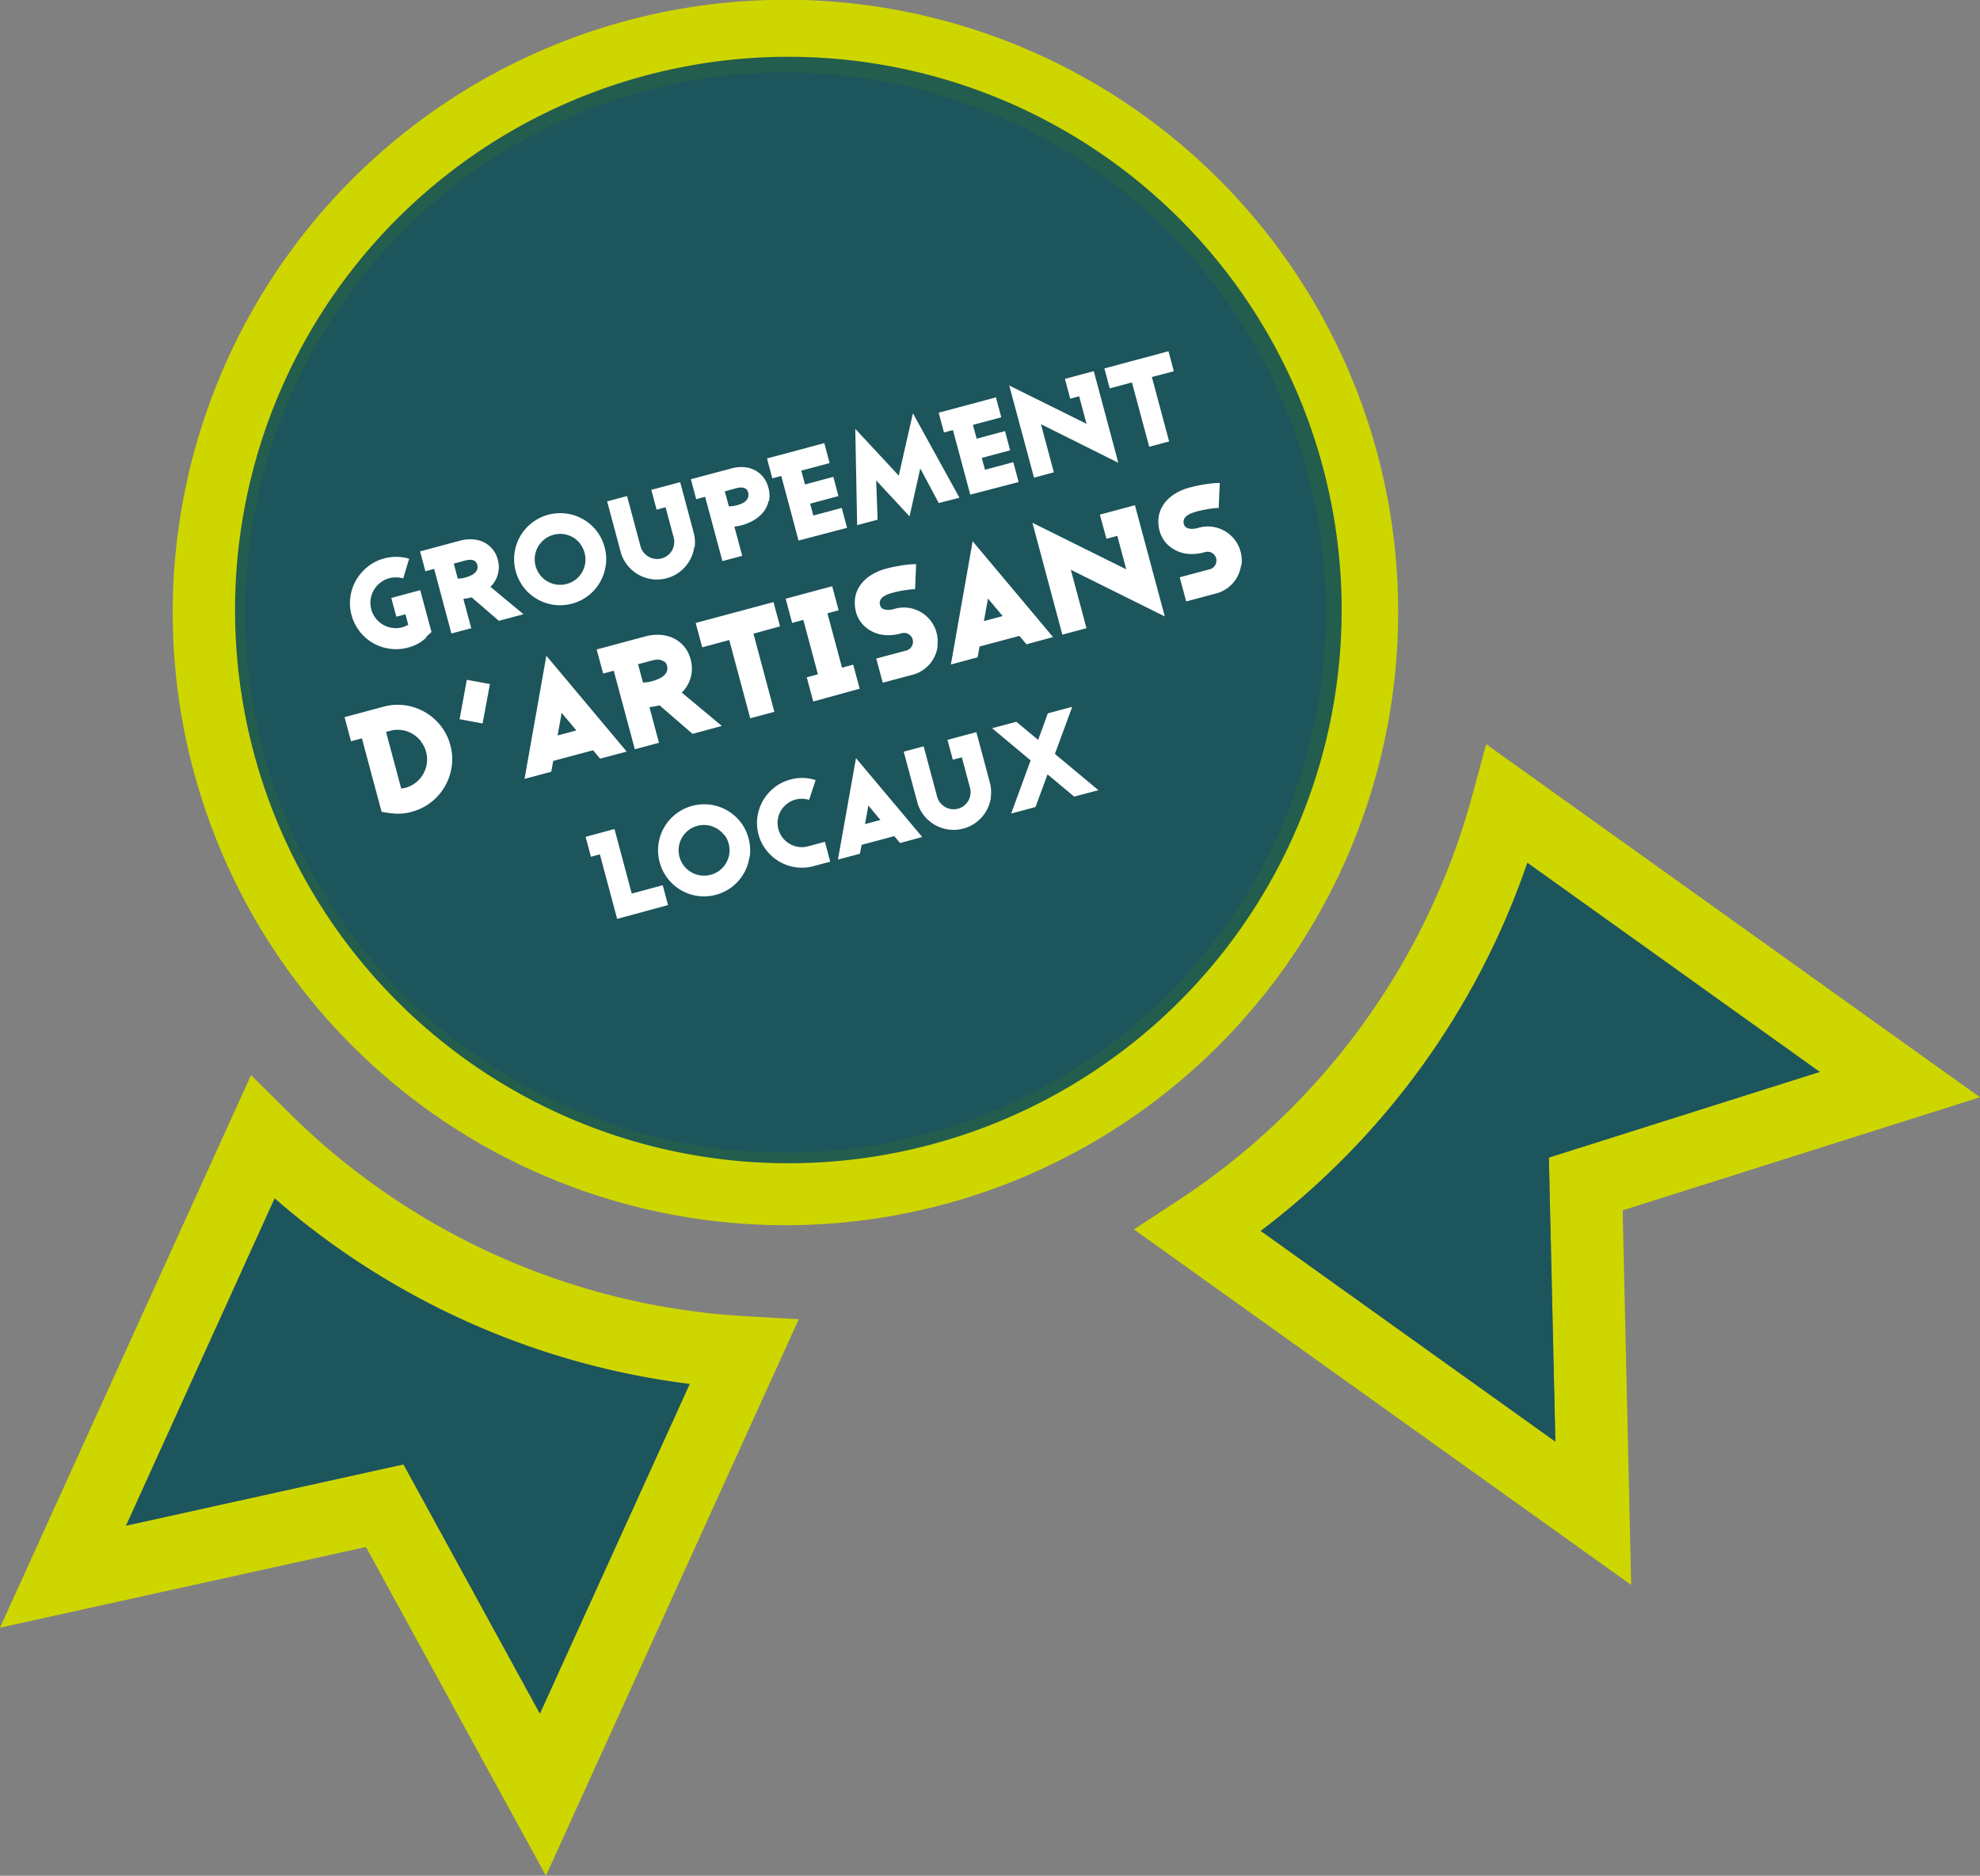
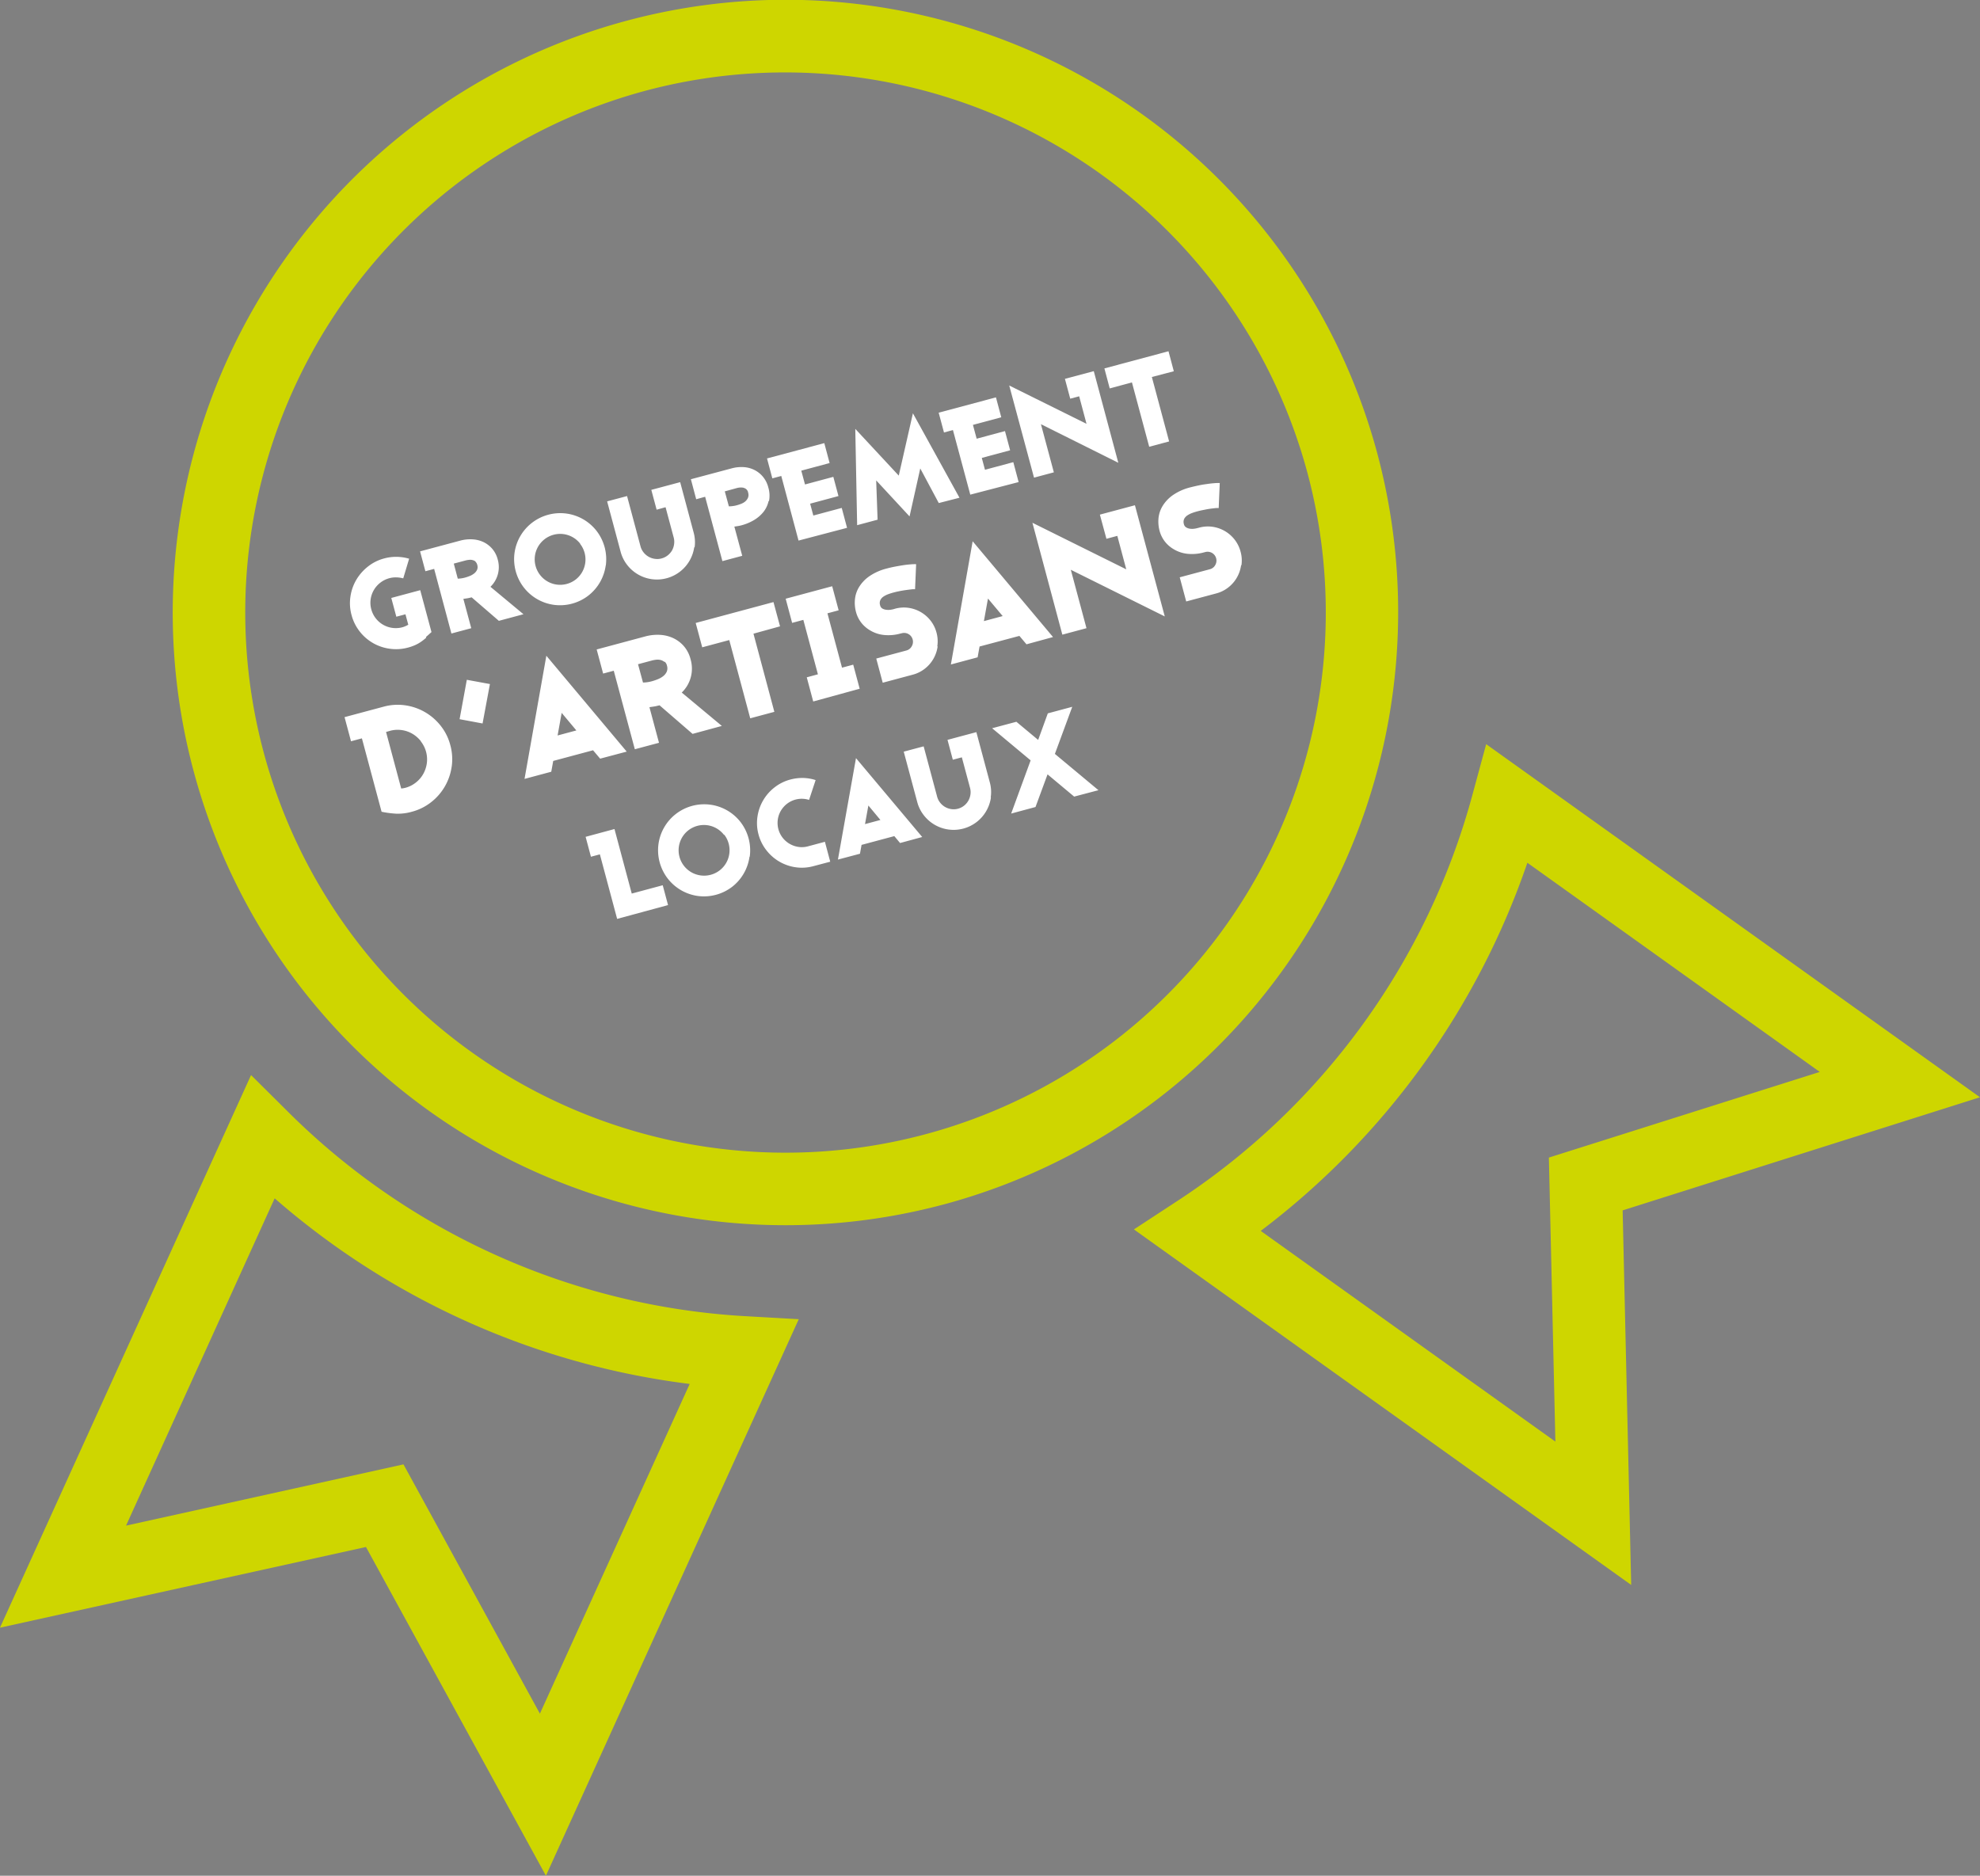
<svg xmlns="http://www.w3.org/2000/svg" id="img_fagnon-groupement" width="223.657" height="211.906">
  <rect width="100%" height="100%" fill="#808080" stroke="none" />
  <defs>
    <style>
      .cls-1 { fill: #ced600; } .cls-1, .cls-2, .cls-3 { fill-rule: evenodd; } .cls-2 { fill: #115057; fill-opacity: 0.9; } .cls-3 { fill: #fff; }
    </style>
  </defs>
  <path id="medal-outer" d="M106.646 136.057a69.22 69.22 0 1 1 48.945-84.782 69.3 69.3 0 0 1-48.94 84.782zM72.938 10.245A61.028 61.028 0 1 0 147.68 53.4a61.1 61.1 0 0 0-74.742-43.155zm-11.272 201.66l-20.328-37.137-41.342 9.118 28.362-62.432 4.18 4.152a79.614 79.614 0 0 0 51.712 23.09l5.977.338zm122.59-32.85l-56.17-40.165 5.007-3.28a79.618 79.618 0 0 0 33.24-45.853l1.543-5.686 55.778 39.89-40.363 12.78zm-170.018-6.7l31.338-6.92 15.41 28.16 16.92-37.246a87.8 87.8 0 0 1-46.88-20.97zm128.18-33.292l33.275 23.8-.734-32.088 30.6-9.676-33.03-23.63a87.8 87.8 0 0 1-30.12 41.59z" class="cls-1" />
-   <path id="medal-inner" d="M72.873 8.546A62.5 62.5 0 1 1 28.68 85.09 62.5 62.5 0 0 1 72.873 8.545zM14.238 172.36l31.338-6.92 15.41 28.16 16.92-37.247a87.8 87.8 0 0 1-46.88-20.965zm128.18-33.293l33.275 23.8-.734-32.092 30.6-9.676-33.03-23.63a87.8 87.8 0 0 1-30.12 41.59z" class="cls-2" />
  <path id="texte" d="M48.15 72.037a6.15 6.15 0 0 1-.6.472 4.12 4.12 0 0 1-.66.37 5.274 5.274 0 0 1-.8.28 5.106 5.106 0 0 1-2.067.13 5.165 5.165 0 0 1-3.4-1.96 5.113 5.113 0 0 1-.917-1.86 5 5 0 0 1-.123-2.06 5.22 5.22 0 0 1 .654-1.89 5.39 5.39 0 0 1 1.308-1.5 4.993 4.993 0 0 1 1.847-.93 5.1 5.1 0 0 1 1.41-.18 5.214 5.214 0 0 1 1.413.21l-.666 2.22a3.254 3.254 0 0 0-.77-.11 2.75 2.75 0 0 0-.79.09 2.856 2.856 0 0 0-1.03.51 2.863 2.863 0 0 0-1.09 1.87 2.79 2.79 0 0 0 .07 1.13 2.828 2.828 0 0 0 .51 1.03 2.865 2.865 0 0 0 3.02 1 2.24 2.24 0 0 0 .33-.12c.11-.05.21-.1.32-.16l-.32-1.18-1.03.273-.57-2.12 3.27-.878 1.27 4.733c-.22.2-.43.39-.63.563zm8.2-1.9l-3.074-2.655-.068.018-.027.007h-.01a3.588 3.588 0 0 1-.41.088l-.42.062.89 3.313-2.24.6-1.95-7.3-.99.265-.6-2.245 4.52-1.21a4.358 4.358 0 0 1 1.37-.15 3.343 3.343 0 0 1 1.25.3 3.027 3.027 0 0 1 1 .755 2.983 2.983 0 0 1 .63 1.217 3.094 3.094 0 0 1-.82 3.09l3.73 3.1zm-2.62-6.69a.907.907 0 0 0-.335-.17 1.1 1.1 0 0 0-.406-.03 2.59 2.59 0 0 0-.43.077l-1.3.348.45 1.7a3.38 3.38 0 0 0 .83-.122 5.078 5.078 0 0 0 .52-.177 2.013 2.013 0 0 0 .5-.287 1.135 1.135 0 0 0 .33-.415.82.82 0 0 0 .02-.56.67.67 0 0 0-.21-.36zm14.688.45a5.208 5.208 0 0 1-1.955 3.385 5.24 5.24 0 0 1-3.91 1.047 5.2 5.2 0 0 1-3.385-1.96 5.24 5.24 0 0 1-1.047-3.91 5.2 5.2 0 0 1 1.96-3.39 5.24 5.24 0 0 1 3.91-1.05 5.2 5.2 0 0 1 3.39 1.95 5.25 5.25 0 0 1 1.05 3.91zm-2.88-2.476a2.87 2.87 0 0 0-1.878-1.08 2.882 2.882 0 0 0-2.15.58 2.874 2.874 0 0 0-1.085 1.88 2.876 2.876 0 0 0 .577 2.15 2.87 2.87 0 0 0 1.877 1.09 2.88 2.88 0 0 0 2.15-.57 2.863 2.863 0 0 0 1.08-1.88 2.87 2.87 0 0 0-.58-2.15zm12.883.38a4.246 4.246 0 0 1-1.6 2.77 4.263 4.263 0 0 1-3.2.86 4.252 4.252 0 0 1-2.77-1.6 4.133 4.133 0 0 1-.75-1.51l-1.52-5.68 2.25-.6 1.52 5.68a1.863 1.863 0 0 0 .35.69 1.955 1.955 0 0 0 1.25.72 1.853 1.853 0 0 0 .77-.04 1.885 1.885 0 0 0 .69-.34 1.968 1.968 0 0 0 .49-.55 1.993 1.993 0 0 0 .24-.7 1.854 1.854 0 0 0-.04-.77l-.92-3.43-1.01.28-.6-2.24 3.26-.87 1.52 5.68a4.14 4.14 0 0 1 .11 1.7zm8.4-5.22a2.992 2.992 0 0 1-.58 1.25 3.95 3.95 0 0 1-1.08.93 5.46 5.46 0 0 1-1.39.58 3.74 3.74 0 0 1-.41.09l-.41.06.89 3.3-2.24.6-1.95-7.27-1.01.28-.6-2.26 4.61-1.23a4.153 4.153 0 0 1 1.35-.14 3.147 3.147 0 0 1 1.21.32 3 3 0 0 1 .97.77 3.1 3.1 0 0 1 .61 1.22 3.233 3.233 0 0 1 .07 1.55zm-2.83-1.48a1.73 1.73 0 0 0-.77.04l-1.35.37.46 1.69c.17 0 .32-.01.44-.03a2.883 2.883 0 0 0 .42-.08 4.81 4.81 0 0 0 .52-.17 1.6 1.6 0 0 0 .48-.28 1.17 1.17 0 0 0 .3-.41.846.846 0 0 0 .02-.56.65.65 0 0 0-.49-.55zm6.21 5.97l-1.95-7.3-1.01.27-.6-2.25 6.47-1.73.6 2.25-3.2.86.42 1.56 3.2-.86.58 2.17-3.2.86.36 1.34 3.21-.86.6 2.25zm15.84-4.24l-2.09-3.91-1.21 5.42-3.77-4.07.16 4.44-2.31.62-.21-10.88 4.91 5.28 1.6-7.04 5.26 9.54zm3.56-.95l-1.96-7.3-1.01.28-.6-2.24 6.47-1.73.6 2.25-3.2.86.42 1.56 3.2-.86.58 2.17-3.2.86.36 1.34 3.2-.86.6 2.25zm7.98-7.96l1.46 5.44-2.24.6-2.8-10.41 8.73 4.33-.83-3.11-1.01.27-.6-2.24 3.26-.87 2.77 10.35zm12.53-5.33l1.95 7.28-2.25.6-1.95-7.27-2.51.68-.6-2.26 7.24-1.94.6 2.26zM51.02 86.61a6.165 6.165 0 0 1-2.314 4.01 5.977 5.977 0 0 1-2.19 1.087 5.694 5.694 0 0 1-1.763.217 11.033 11.033 0 0 1-1.65-.218l-2.223-8.292-1.23.33-.73-2.726 4.416-1.183a5.99 5.99 0 0 1 2.44-.153 6.19 6.19 0 0 1 4 2.307 5.907 5.907 0 0 1 1.088 2.18 5.984 5.984 0 0 1 .16 2.44zm-3.48-2.877a3.478 3.478 0 0 0-.956-.836 3.278 3.278 0 0 0-1.2-.416 3.24 3.24 0 0 0-1.316.08l-.46.13 1.71 6.39.238-.03s.155-.03.232-.05a3.23 3.23 0 0 0 1.18-.59 3.268 3.268 0 0 0 .833-.96 3.467 3.467 0 0 0 .41-1.2 3.3 3.3 0 0 0-.67-2.49zm6.97-2l-2.595-.484.816-4.45 2.61.48zm13.28 3.975l-.8-.948-4.5 1.205-.22 1.22-3.02.81 2.465-13.914 9.077 10.83zm-4.345-5.173l-.46 2.553 2.12-.568zm14.787 2.374L74.5 79.68l-.082.022-.033.008h-.016a4.345 4.345 0 0 1-.5.107l-.51.075 1.08 4.023-2.73.73-2.38-8.87-1.2.32-.73-2.724 5.48-1.47a5.28 5.28 0 0 1 1.66-.18 4.053 4.053 0 0 1 1.51.37 3.674 3.674 0 0 1 1.21.92 3.622 3.622 0 0 1 .75 1.48 3.757 3.757 0 0 1-1 3.75l4.53 3.77zm-3.18-8.13a1.112 1.112 0 0 0-.408-.21 1.353 1.353 0 0 0-.493-.04 3.22 3.22 0 0 0-.51.09l-1.57.42.56 2.07a4.12 4.12 0 0 0 1.02-.15 5.984 5.984 0 0 0 .64-.22 2.418 2.418 0 0 0 .62-.35 1.356 1.356 0 0 0 .4-.5 1 1 0 0 0 .03-.68.826.826 0 0 0-.25-.45zm10.058-3.19l2.36 8.83-2.725.73-2.368-8.84-3.055.82-.737-2.75 8.786-2.36.74 2.74zm6.75 7.66l-.73-2.73 1.26-.34-1.647-6.15-1.265.34-.73-2.73 5.254-1.41.73 2.72-1.265.34 1.646 6.14 1.265-.34.73 2.72zm14.05-6.19a3.873 3.873 0 0 1-.48 1.38 3.818 3.818 0 0 1-.97 1.11 3.726 3.726 0 0 1-1.35.67l-3.4.91-.73-2.73 3.4-.91a.96.96 0 0 0 .61-.48 1 1 0 0 0-1.13-1.47l-.17.04a5.03 5.03 0 0 1-1.8.16 3.736 3.736 0 0 1-1.58-.51 3.477 3.477 0 0 1-1.02-.88 3.37 3.37 0 0 1-.6-1.22 4 4 0 0 1-.118-1.4 3.268 3.268 0 0 1 .454-1.39 4.123 4.123 0 0 1 1.16-1.23 6.072 6.072 0 0 1 2.012-.89q.393-.108.854-.197t.91-.16c.3-.045.58-.08.842-.1a5.408 5.408 0 0 1 .68-.024l-.12 2.83a2.25 2.25 0 0 0-.41.014c-.18.02-.38.046-.607.077s-.466.07-.717.12-.484.1-.7.16q-.278.073-.575.18a2.485 2.485 0 0 0-.545.27 1.024 1.024 0 0 0-.367.404.82.82 0 0 0-.026.59.574.574 0 0 0 .245.36 1.083 1.083 0 0 0 .41.14 1.7 1.7 0 0 0 .467.01 3.042 3.042 0 0 0 .41-.078l.16-.048a3.735 3.735 0 0 1 1.5-.1 3.856 3.856 0 0 1 2.51 1.45 3.77 3.77 0 0 1 .67 1.36 3.72 3.72 0 0 1 .09 1.514zm10.04-.27l-.8-.95-4.5 1.2-.22 1.22-3.02.81 2.46-13.92 9.078 10.82zm-4.35-5.17l-.46 2.55 2.12-.57zm9.357-3.25l1.77 6.6-2.726.73-3.38-12.64 10.6 5.26-1.01-3.78-1.23.33-.74-2.73 3.96-1.06 3.37 12.56zm19.234-.5a3.89 3.89 0 0 1-.48 1.39 3.848 3.848 0 0 1-.97 1.11 3.738 3.738 0 0 1-1.35.67l-3.4.91-.73-2.73 3.4-.91a.96.96 0 0 0 .61-.47 1 1 0 0 0-1.13-1.47l-.16.04a5.055 5.055 0 0 1-1.8.16 3.756 3.756 0 0 1-1.58-.51 3.477 3.477 0 0 1-1.02-.88 3.386 3.386 0 0 1-.6-1.22 4.024 4.024 0 0 1-.12-1.4 3.268 3.268 0 0 1 .46-1.39 4.123 4.123 0 0 1 1.16-1.23 6.078 6.078 0 0 1 2.01-.89q.4-.1.86-.2t.91-.157q.45-.07.84-.1a5.61 5.61 0 0 1 .68-.025l-.12 2.83a2.25 2.25 0 0 0-.41.01c-.17.02-.38.043-.6.074s-.46.08-.71.13-.48.1-.7.16q-.28.074-.57.18a2.485 2.485 0 0 0-.54.27 1.03 1.03 0 0 0-.37.405.83.83 0 0 0-.03.59.574.574 0 0 0 .25.36 1.09 1.09 0 0 0 .41.15 1.7 1.7 0 0 0 .47.01 3.042 3.042 0 0 0 .42-.08l.17-.045a3.73 3.73 0 0 1 1.5-.1 3.856 3.856 0 0 1 2.51 1.45 3.78 3.78 0 0 1 .674 1.37 3.7 3.7 0 0 1 .097 1.52zm-70.48 39.94l-1.95-7.29-1.01.27-.6-2.25 3.26-.88 1.95 7.29 3.5-.94.6 2.24zm14.95-7.01a5.208 5.208 0 0 1-1.95 3.38 5.245 5.245 0 0 1-3.9 1.04 5.21 5.21 0 0 1-3.38-1.96 5.24 5.24 0 0 1-1.05-3.91 5.2 5.2 0 0 1 1.96-3.39 5.24 5.24 0 0 1 3.91-1.05 5.2 5.2 0 0 1 3.39 1.95 5.25 5.25 0 0 1 1.05 3.91zm-2.88-2.48a2.87 2.87 0 0 0-1.87-1.09 2.88 2.88 0 0 0-2.15.57 2.863 2.863 0 0 0-1.08 1.87 2.87 2.87 0 0 0 .58 2.15 2.87 2.87 0 0 0 1.88 1.08 2.88 2.88 0 0 0 2.15-.57 2.857 2.857 0 0 0 1.09-1.88 2.87 2.87 0 0 0-.57-2.15zm9.61-3.95a2.726 2.726 0 0 0-2.51.45 2.848 2.848 0 0 0-.68.78 2.73 2.73 0 0 0 .21 3.05 2.784 2.784 0 0 0 1.78 1.03 2.65 2.65 0 0 0 1.09-.07l1.9-.51.6 2.25-1.89.5a4.94 4.94 0 0 1-2.01.13 5.084 5.084 0 0 1-3.3-1.91 4.923 4.923 0 0 1-.9-1.8 4.855 4.855 0 0 1-.12-2 5.1 5.1 0 0 1 1.91-3.3 4.938 4.938 0 0 1 1.8-.9 5.206 5.206 0 0 1 1.43-.18 4.9 4.9 0 0 1 1.43.24zm10.28 4.87l-.65-.78-3.7.99-.18 1-2.49.66 2.04-11.46 7.48 8.91zM98.09 91l-.38 2.1 1.74-.466zm13.845-.916a4.257 4.257 0 0 1-1.6 2.77 4.266 4.266 0 0 1-3.205.858 4.252 4.252 0 0 1-2.77-1.6 4.118 4.118 0 0 1-.753-1.515l-1.523-5.68 2.25-.6 1.52 5.676a1.863 1.863 0 0 0 .345.69 1.955 1.955 0 0 0 1.25.723 1.853 1.853 0 0 0 .77-.046 1.885 1.885 0 0 0 .68-.34 1.968 1.968 0 0 0 .48-.558 1.993 1.993 0 0 0 .24-.7 1.854 1.854 0 0 0-.05-.77l-.92-3.434-1.02.27-.6-2.245 3.26-.872 1.52 5.68a4.14 4.14 0 0 1 .1 1.7zm9.4-.09l-3.006-2.513-1.36 3.69-2.75.74 2.2-6.01-4.35-3.63 2.74-.73 2.46 2.05 1.09-3 2.76-.74-1.96 5.32 4.92 4.1z" class="cls-3" />
</svg>